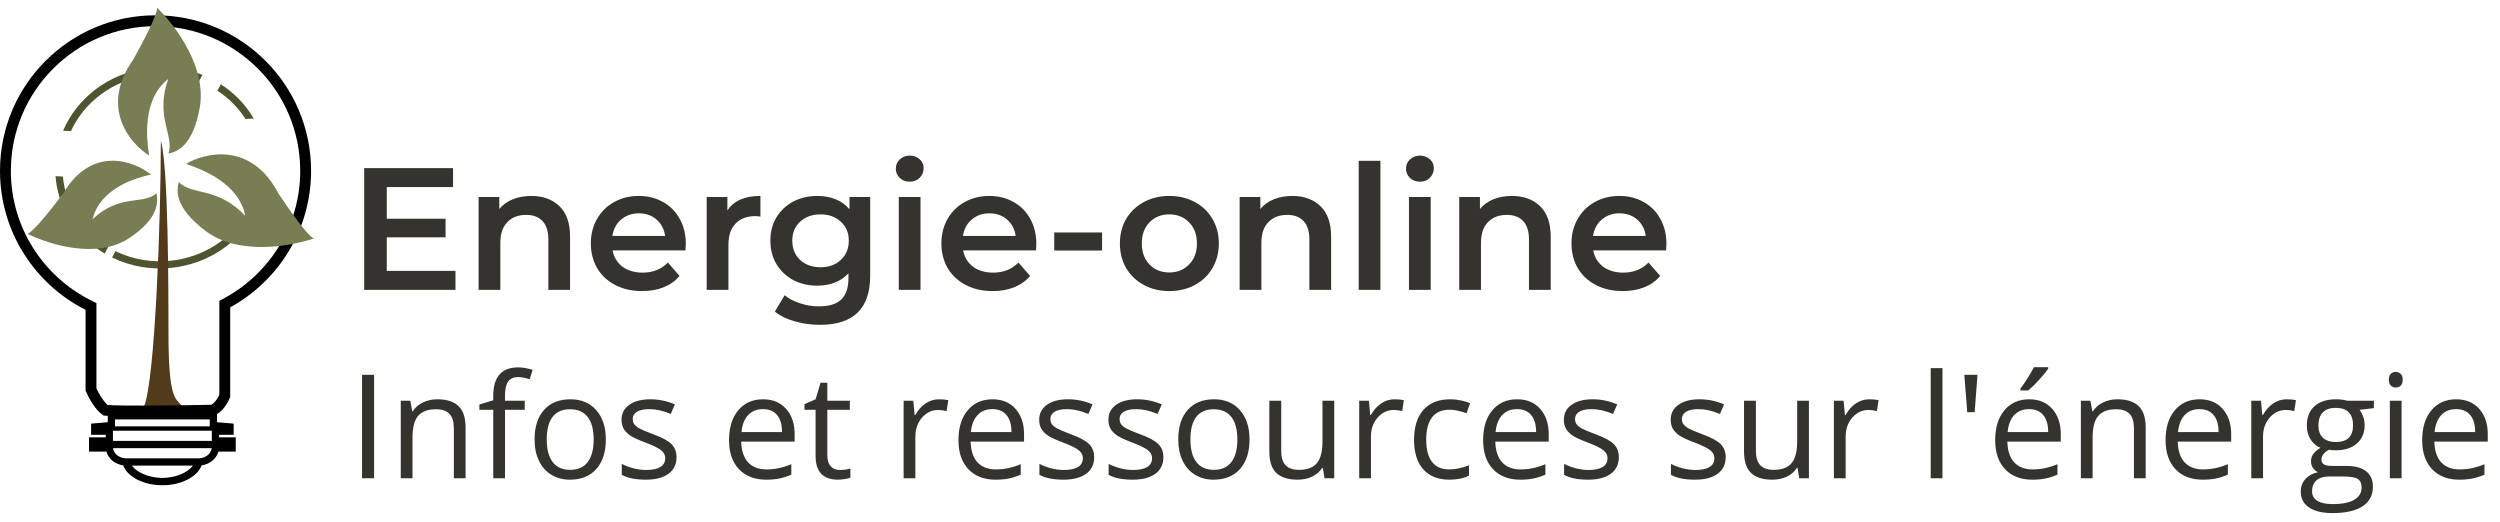
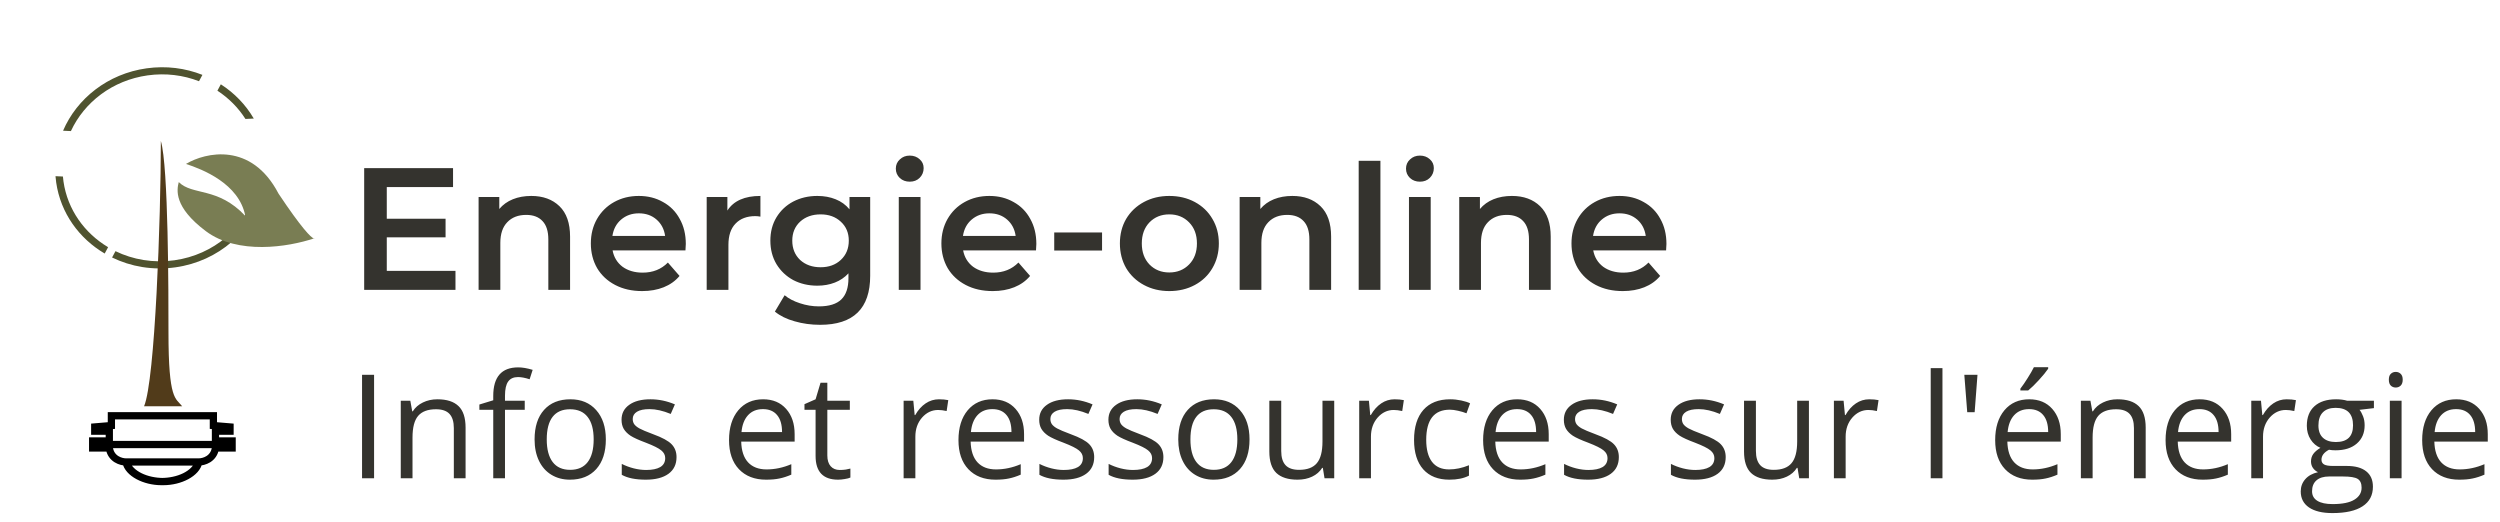
<svg xmlns="http://www.w3.org/2000/svg" width="345" height="72" viewBox="0 0 345 72" fill="none">
  <path d="M62.856 37.384V40H50.256V23.2H62.52V25.816H53.376V30.184H61.488V32.752H53.376V37.384H62.856ZM73.318 27.04C74.934 27.04 76.23 27.512 77.206 28.456C78.182 29.4 78.67 30.8 78.67 32.656V40H75.67V33.04C75.67 31.92 75.406 31.08 74.878 30.52C74.35 29.944 73.598 29.656 72.622 29.656C71.518 29.656 70.646 29.992 70.006 30.664C69.366 31.32 69.046 32.272 69.046 33.52V40H66.046V27.184H68.902V28.84C69.398 28.248 70.022 27.8 70.774 27.496C71.526 27.192 72.374 27.04 73.318 27.04ZM94.641 33.664C94.641 33.872 94.625 34.168 94.593 34.552H84.537C84.713 35.496 85.169 36.248 85.905 36.808C86.657 37.352 87.585 37.624 88.689 37.624C90.097 37.624 91.257 37.16 92.169 36.232L93.777 38.08C93.201 38.768 92.473 39.288 91.593 39.64C90.713 39.992 89.721 40.168 88.617 40.168C87.209 40.168 85.969 39.888 84.897 39.328C83.825 38.768 82.993 37.992 82.401 37C81.825 35.992 81.537 34.856 81.537 33.592C81.537 32.344 81.817 31.224 82.377 30.232C82.953 29.224 83.745 28.44 84.753 27.88C85.761 27.32 86.897 27.04 88.161 27.04C89.409 27.04 90.521 27.32 91.497 27.88C92.489 28.424 93.257 29.2 93.801 30.208C94.361 31.2 94.641 32.352 94.641 33.664ZM88.161 29.44C87.201 29.44 86.385 29.728 85.713 30.304C85.057 30.864 84.657 31.616 84.513 32.56H91.785C91.657 31.632 91.265 30.88 90.609 30.304C89.953 29.728 89.137 29.44 88.161 29.44ZM100.379 29.056C101.243 27.712 102.763 27.04 104.939 27.04V29.896C104.683 29.848 104.451 29.824 104.243 29.824C103.075 29.824 102.163 30.168 101.507 30.856C100.851 31.528 100.523 32.504 100.523 33.784V40H97.523V27.184H100.379V29.056ZM120.086 27.184V38.056C120.086 42.568 117.782 44.824 113.174 44.824C111.942 44.824 110.774 44.664 109.67 44.344C108.566 44.04 107.654 43.592 106.934 43L108.278 40.744C108.838 41.208 109.542 41.576 110.39 41.848C111.254 42.136 112.126 42.28 113.006 42.28C114.414 42.28 115.446 41.96 116.102 41.32C116.758 40.68 117.086 39.704 117.086 38.392V37.72C116.574 38.28 115.95 38.704 115.214 38.992C114.478 39.28 113.67 39.424 112.79 39.424C111.574 39.424 110.47 39.168 109.478 38.656C108.502 38.128 107.726 37.392 107.15 36.448C106.59 35.504 106.31 34.424 106.31 33.208C106.31 31.992 106.59 30.92 107.15 29.992C107.726 29.048 108.502 28.32 109.478 27.808C110.47 27.296 111.574 27.04 112.79 27.04C113.718 27.04 114.558 27.192 115.31 27.496C116.078 27.8 116.718 28.264 117.23 28.888V27.184H120.086ZM113.246 36.88C114.382 36.88 115.31 36.544 116.03 35.872C116.766 35.184 117.134 34.296 117.134 33.208C117.134 32.136 116.766 31.264 116.03 30.592C115.31 29.92 114.382 29.584 113.246 29.584C112.094 29.584 111.15 29.92 110.414 30.592C109.694 31.264 109.334 32.136 109.334 33.208C109.334 34.296 109.694 35.184 110.414 35.872C111.15 36.544 112.094 36.88 113.246 36.88ZM124.031 27.184H127.031V40H124.031V27.184ZM125.543 25.072C124.999 25.072 124.543 24.904 124.175 24.568C123.807 24.216 123.623 23.784 123.623 23.272C123.623 22.76 123.807 22.336 124.175 22C124.543 21.648 124.999 21.472 125.543 21.472C126.087 21.472 126.543 21.64 126.911 21.976C127.279 22.296 127.463 22.704 127.463 23.2C127.463 23.728 127.279 24.176 126.911 24.544C126.559 24.896 126.103 25.072 125.543 25.072ZM143.016 33.664C143.016 33.872 143 34.168 142.968 34.552H132.912C133.088 35.496 133.544 36.248 134.28 36.808C135.032 37.352 135.96 37.624 137.064 37.624C138.472 37.624 139.632 37.16 140.544 36.232L142.152 38.08C141.576 38.768 140.848 39.288 139.968 39.64C139.088 39.992 138.096 40.168 136.992 40.168C135.584 40.168 134.344 39.888 133.272 39.328C132.2 38.768 131.368 37.992 130.776 37C130.2 35.992 129.912 34.856 129.912 33.592C129.912 32.344 130.192 31.224 130.752 30.232C131.328 29.224 132.12 28.44 133.128 27.88C134.136 27.32 135.272 27.04 136.536 27.04C137.784 27.04 138.896 27.32 139.872 27.88C140.864 28.424 141.632 29.2 142.176 30.208C142.736 31.2 143.016 32.352 143.016 33.664ZM136.536 29.44C135.576 29.44 134.76 29.728 134.088 30.304C133.432 30.864 133.032 31.616 132.888 32.56H140.16C140.032 31.632 139.64 30.88 138.984 30.304C138.328 29.728 137.512 29.44 136.536 29.44ZM145.484 32.08H152.084V34.576H145.484V32.08ZM161.361 40.168C160.065 40.168 158.897 39.888 157.857 39.328C156.817 38.768 156.001 37.992 155.409 37C154.833 35.992 154.545 34.856 154.545 33.592C154.545 32.328 154.833 31.2 155.409 30.208C156.001 29.216 156.817 28.44 157.857 27.88C158.897 27.32 160.065 27.04 161.361 27.04C162.673 27.04 163.849 27.32 164.889 27.88C165.929 28.44 166.737 29.216 167.313 30.208C167.905 31.2 168.201 32.328 168.201 33.592C168.201 34.856 167.905 35.992 167.313 37C166.737 37.992 165.929 38.768 164.889 39.328C163.849 39.888 162.673 40.168 161.361 40.168ZM161.361 37.6C162.465 37.6 163.377 37.232 164.097 36.496C164.817 35.76 165.177 34.792 165.177 33.592C165.177 32.392 164.817 31.424 164.097 30.688C163.377 29.952 162.465 29.584 161.361 29.584C160.257 29.584 159.345 29.952 158.625 30.688C157.921 31.424 157.569 32.392 157.569 33.592C157.569 34.792 157.921 35.76 158.625 36.496C159.345 37.232 160.257 37.6 161.361 37.6ZM178.342 27.04C179.958 27.04 181.254 27.512 182.23 28.456C183.206 29.4 183.694 30.8 183.694 32.656V40H180.694V33.04C180.694 31.92 180.43 31.08 179.902 30.52C179.374 29.944 178.622 29.656 177.646 29.656C176.542 29.656 175.67 29.992 175.03 30.664C174.39 31.32 174.07 32.272 174.07 33.52V40H171.07V27.184H173.926V28.84C174.422 28.248 175.046 27.8 175.798 27.496C176.55 27.192 177.398 27.04 178.342 27.04ZM187.499 22.192H190.499V40H187.499V22.192ZM194.437 27.184H197.437V40H194.437V27.184ZM195.949 25.072C195.405 25.072 194.949 24.904 194.581 24.568C194.213 24.216 194.029 23.784 194.029 23.272C194.029 22.76 194.213 22.336 194.581 22C194.949 21.648 195.405 21.472 195.949 21.472C196.493 21.472 196.949 21.64 197.317 21.976C197.685 22.296 197.869 22.704 197.869 23.2C197.869 23.728 197.685 24.176 197.317 24.544C196.965 24.896 196.509 25.072 195.949 25.072ZM208.646 27.04C210.262 27.04 211.558 27.512 212.534 28.456C213.51 29.4 213.998 30.8 213.998 32.656V40H210.998V33.04C210.998 31.92 210.734 31.08 210.206 30.52C209.678 29.944 208.926 29.656 207.95 29.656C206.846 29.656 205.974 29.992 205.334 30.664C204.694 31.32 204.374 32.272 204.374 33.52V40H201.374V27.184H204.23V28.84C204.726 28.248 205.35 27.8 206.102 27.496C206.854 27.192 207.702 27.04 208.646 27.04ZM229.969 33.664C229.969 33.872 229.953 34.168 229.921 34.552H219.865C220.041 35.496 220.497 36.248 221.233 36.808C221.985 37.352 222.913 37.624 224.017 37.624C225.425 37.624 226.585 37.16 227.497 36.232L229.105 38.08C228.529 38.768 227.801 39.288 226.921 39.64C226.041 39.992 225.049 40.168 223.945 40.168C222.537 40.168 221.297 39.888 220.225 39.328C219.153 38.768 218.321 37.992 217.729 37C217.153 35.992 216.865 34.856 216.865 33.592C216.865 32.344 217.145 31.224 217.705 30.232C218.281 29.224 219.073 28.44 220.081 27.88C221.089 27.32 222.225 27.04 223.489 27.04C224.737 27.04 225.849 27.32 226.825 27.88C227.817 28.424 228.585 29.2 229.129 30.208C229.689 31.2 229.969 32.352 229.969 33.664ZM223.489 29.44C222.529 29.44 221.713 29.728 221.041 30.304C220.385 30.864 219.985 31.616 219.841 32.56H227.113C226.985 31.632 226.593 30.88 225.937 30.304C225.281 29.728 224.465 29.44 223.489 29.44Z" fill="#34332E" />
  <path d="M49.963 66V51.723H51.623V66H49.963ZM62.629 66V59.076C62.629 58.204 62.43 57.553 62.033 57.123C61.636 56.693 61.014 56.478 60.168 56.478C59.048 56.478 58.228 56.781 57.707 57.387C57.186 57.992 56.926 58.992 56.926 60.385V66H55.305V55.297H56.623L56.887 56.762H56.965C57.297 56.234 57.762 55.828 58.361 55.541C58.96 55.248 59.628 55.102 60.363 55.102C61.652 55.102 62.622 55.414 63.273 56.039C63.925 56.658 64.25 57.65 64.25 59.018V66H62.629ZM72.414 56.557H69.689V66H68.068V56.557H66.154V55.824L68.068 55.238V54.643C68.068 52.012 69.217 50.697 71.516 50.697C72.082 50.697 72.746 50.811 73.508 51.039L73.088 52.338C72.463 52.136 71.929 52.035 71.486 52.035C70.874 52.035 70.422 52.24 70.129 52.65C69.836 53.054 69.689 53.705 69.689 54.603V55.297H72.414V56.557ZM83.606 60.639C83.606 62.383 83.166 63.747 82.287 64.731C81.408 65.707 80.194 66.195 78.644 66.195C77.688 66.195 76.838 65.971 76.096 65.522C75.353 65.072 74.781 64.428 74.377 63.588C73.973 62.748 73.772 61.765 73.772 60.639C73.772 58.894 74.208 57.536 75.08 56.566C75.953 55.59 77.163 55.102 78.713 55.102C80.21 55.102 81.398 55.6 82.277 56.596C83.163 57.592 83.606 58.94 83.606 60.639ZM75.451 60.639C75.451 62.006 75.725 63.047 76.272 63.764C76.818 64.48 77.622 64.838 78.684 64.838C79.745 64.838 80.549 64.483 81.096 63.773C81.649 63.057 81.926 62.012 81.926 60.639C81.926 59.278 81.649 58.246 81.096 57.543C80.549 56.833 79.738 56.478 78.664 56.478C77.603 56.478 76.802 56.827 76.262 57.523C75.721 58.22 75.451 59.258 75.451 60.639ZM93.361 63.08C93.361 64.076 92.99 64.844 92.248 65.385C91.506 65.925 90.464 66.195 89.123 66.195C87.704 66.195 86.597 65.971 85.803 65.522V64.018C86.317 64.278 86.867 64.483 87.453 64.633C88.046 64.783 88.615 64.857 89.162 64.857C90.008 64.857 90.659 64.724 91.115 64.457C91.571 64.184 91.799 63.77 91.799 63.217C91.799 62.8 91.617 62.445 91.252 62.152C90.894 61.853 90.191 61.501 89.143 61.098C88.147 60.727 87.437 60.404 87.014 60.131C86.597 59.851 86.284 59.535 86.076 59.184C85.874 58.832 85.773 58.412 85.773 57.924C85.773 57.051 86.128 56.365 86.838 55.863C87.547 55.355 88.521 55.102 89.758 55.102C90.91 55.102 92.037 55.336 93.137 55.805L92.561 57.123C91.486 56.68 90.513 56.459 89.641 56.459C88.872 56.459 88.293 56.579 87.902 56.82C87.512 57.061 87.316 57.393 87.316 57.816C87.316 58.103 87.388 58.347 87.531 58.549C87.681 58.751 87.919 58.943 88.244 59.125C88.57 59.307 89.195 59.571 90.119 59.916C91.389 60.378 92.245 60.844 92.688 61.312C93.137 61.781 93.361 62.37 93.361 63.08ZM105.725 66.195C104.143 66.195 102.893 65.713 101.975 64.75C101.063 63.786 100.607 62.449 100.607 60.736C100.607 59.011 101.031 57.641 101.877 56.625C102.73 55.609 103.872 55.102 105.305 55.102C106.646 55.102 107.707 55.544 108.488 56.43C109.27 57.309 109.66 58.471 109.66 59.916V60.941H102.287C102.32 62.198 102.635 63.152 103.234 63.803C103.84 64.454 104.689 64.779 105.783 64.779C106.936 64.779 108.075 64.538 109.201 64.057V65.502C108.628 65.749 108.085 65.925 107.57 66.029C107.062 66.14 106.447 66.195 105.725 66.195ZM105.285 56.459C104.426 56.459 103.739 56.739 103.225 57.299C102.717 57.859 102.417 58.633 102.326 59.623H107.922C107.922 58.601 107.694 57.82 107.238 57.279C106.783 56.732 106.132 56.459 105.285 56.459ZM115.891 64.857C116.177 64.857 116.454 64.838 116.721 64.799C116.988 64.753 117.199 64.708 117.355 64.662V65.902C117.18 65.987 116.919 66.055 116.574 66.107C116.236 66.166 115.93 66.195 115.656 66.195C113.586 66.195 112.551 65.105 112.551 62.924V56.557H111.018V55.775L112.551 55.102L113.234 52.816H114.172V55.297H117.277V56.557H114.172V62.855C114.172 63.5 114.325 63.995 114.631 64.34C114.937 64.685 115.357 64.857 115.891 64.857ZM129.582 55.102C130.057 55.102 130.484 55.141 130.861 55.219L130.637 56.723C130.194 56.625 129.803 56.576 129.465 56.576C128.599 56.576 127.857 56.928 127.238 57.631C126.626 58.334 126.32 59.21 126.32 60.258V66H124.699V55.297H126.037L126.223 57.279H126.301C126.698 56.583 127.176 56.046 127.736 55.668C128.296 55.29 128.911 55.102 129.582 55.102ZM137.385 66.195C135.803 66.195 134.553 65.713 133.635 64.75C132.723 63.786 132.268 62.449 132.268 60.736C132.268 59.011 132.691 57.641 133.537 56.625C134.39 55.609 135.533 55.102 136.965 55.102C138.306 55.102 139.367 55.544 140.148 56.43C140.93 57.309 141.32 58.471 141.32 59.916V60.941H133.947C133.98 62.198 134.296 63.152 134.895 63.803C135.5 64.454 136.35 64.779 137.443 64.779C138.596 64.779 139.735 64.538 140.861 64.057V65.502C140.288 65.749 139.745 65.925 139.23 66.029C138.723 66.14 138.107 66.195 137.385 66.195ZM136.945 56.459C136.086 56.459 135.399 56.739 134.885 57.299C134.377 57.859 134.077 58.633 133.986 59.623H139.582C139.582 58.601 139.354 57.82 138.898 57.279C138.443 56.732 137.792 56.459 136.945 56.459ZM150.998 63.08C150.998 64.076 150.627 64.844 149.885 65.385C149.143 65.925 148.101 66.195 146.76 66.195C145.34 66.195 144.234 65.971 143.439 65.522V64.018C143.954 64.278 144.504 64.483 145.09 64.633C145.682 64.783 146.252 64.857 146.799 64.857C147.645 64.857 148.296 64.724 148.752 64.457C149.208 64.184 149.436 63.77 149.436 63.217C149.436 62.8 149.253 62.445 148.889 62.152C148.531 61.853 147.827 61.501 146.779 61.098C145.783 60.727 145.074 60.404 144.65 60.131C144.234 59.851 143.921 59.535 143.713 59.184C143.511 58.832 143.41 58.412 143.41 57.924C143.41 57.051 143.765 56.365 144.475 55.863C145.184 55.355 146.158 55.102 147.395 55.102C148.547 55.102 149.673 55.336 150.773 55.805L150.197 57.123C149.123 56.68 148.15 56.459 147.277 56.459C146.509 56.459 145.93 56.579 145.539 56.82C145.148 57.061 144.953 57.393 144.953 57.816C144.953 58.103 145.025 58.347 145.168 58.549C145.318 58.751 145.555 58.943 145.881 59.125C146.206 59.307 146.831 59.571 147.756 59.916C149.025 60.378 149.882 60.844 150.324 61.312C150.773 61.781 150.998 62.37 150.998 63.08ZM160.549 63.08C160.549 64.076 160.178 64.844 159.436 65.385C158.693 65.925 157.652 66.195 156.311 66.195C154.891 66.195 153.785 65.971 152.99 65.522V64.018C153.505 64.278 154.055 64.483 154.641 64.633C155.233 64.783 155.803 64.857 156.35 64.857C157.196 64.857 157.847 64.724 158.303 64.457C158.758 64.184 158.986 63.77 158.986 63.217C158.986 62.8 158.804 62.445 158.439 62.152C158.081 61.853 157.378 61.501 156.33 61.098C155.334 60.727 154.624 60.404 154.201 60.131C153.785 59.851 153.472 59.535 153.264 59.184C153.062 58.832 152.961 58.412 152.961 57.924C152.961 57.051 153.316 56.365 154.025 55.863C154.735 55.355 155.708 55.102 156.945 55.102C158.098 55.102 159.224 55.336 160.324 55.805L159.748 57.123C158.674 56.68 157.701 56.459 156.828 56.459C156.06 56.459 155.48 56.579 155.09 56.82C154.699 57.061 154.504 57.393 154.504 57.816C154.504 58.103 154.576 58.347 154.719 58.549C154.868 58.751 155.106 58.943 155.432 59.125C155.757 59.307 156.382 59.571 157.307 59.916C158.576 60.378 159.432 60.844 159.875 61.312C160.324 61.781 160.549 62.37 160.549 63.08ZM172.434 60.639C172.434 62.383 171.994 63.747 171.115 64.731C170.236 65.707 169.022 66.195 167.473 66.195C166.516 66.195 165.666 65.971 164.924 65.522C164.182 65.072 163.609 64.428 163.205 63.588C162.801 62.748 162.6 61.765 162.6 60.639C162.6 58.894 163.036 57.536 163.908 56.566C164.781 55.59 165.992 55.102 167.541 55.102C169.038 55.102 170.227 55.6 171.105 56.596C171.991 57.592 172.434 58.94 172.434 60.639ZM164.279 60.639C164.279 62.006 164.553 63.047 165.1 63.764C165.646 64.48 166.451 64.838 167.512 64.838C168.573 64.838 169.377 64.483 169.924 63.773C170.477 63.057 170.754 62.012 170.754 60.639C170.754 59.278 170.477 58.246 169.924 57.543C169.377 56.833 168.566 56.478 167.492 56.478C166.431 56.478 165.63 56.827 165.09 57.523C164.549 58.22 164.279 59.258 164.279 60.639ZM176.809 55.297V62.24C176.809 63.113 177.007 63.764 177.404 64.193C177.801 64.623 178.423 64.838 179.27 64.838C180.389 64.838 181.206 64.532 181.721 63.92C182.242 63.308 182.502 62.309 182.502 60.922V55.297H184.123V66H182.785L182.551 64.564H182.463C182.131 65.092 181.669 65.495 181.076 65.775C180.49 66.055 179.82 66.195 179.064 66.195C177.762 66.195 176.786 65.886 176.135 65.268C175.49 64.649 175.168 63.66 175.168 62.299V55.297H176.809ZM192.453 55.102C192.928 55.102 193.355 55.141 193.732 55.219L193.508 56.723C193.065 56.625 192.674 56.576 192.336 56.576C191.47 56.576 190.728 56.928 190.109 57.631C189.497 58.334 189.191 59.21 189.191 60.258V66H187.57V55.297H188.908L189.094 57.279H189.172C189.569 56.583 190.048 56.046 190.607 55.668C191.167 55.29 191.783 55.102 192.453 55.102ZM200.012 66.195C198.462 66.195 197.261 65.72 196.408 64.769C195.562 63.812 195.139 62.462 195.139 60.717C195.139 58.926 195.568 57.543 196.428 56.566C197.294 55.59 198.524 55.102 200.119 55.102C200.633 55.102 201.148 55.157 201.662 55.268C202.176 55.378 202.58 55.508 202.873 55.658L202.375 57.035C202.017 56.892 201.626 56.775 201.203 56.684C200.78 56.586 200.406 56.537 200.08 56.537C197.906 56.537 196.818 57.924 196.818 60.697C196.818 62.012 197.082 63.022 197.609 63.725C198.143 64.428 198.931 64.779 199.973 64.779C200.865 64.779 201.779 64.587 202.717 64.203V65.639C202.001 66.01 201.099 66.195 200.012 66.195ZM209.787 66.195C208.205 66.195 206.955 65.713 206.037 64.75C205.126 63.786 204.67 62.449 204.67 60.736C204.67 59.011 205.093 57.641 205.939 56.625C206.792 55.609 207.935 55.102 209.367 55.102C210.708 55.102 211.77 55.544 212.551 56.43C213.332 57.309 213.723 58.471 213.723 59.916V60.941H206.35C206.382 62.198 206.698 63.152 207.297 63.803C207.902 64.454 208.752 64.779 209.846 64.779C210.998 64.779 212.137 64.538 213.264 64.057V65.502C212.691 65.749 212.147 65.925 211.633 66.029C211.125 66.14 210.51 66.195 209.787 66.195ZM209.348 56.459C208.488 56.459 207.801 56.739 207.287 57.299C206.779 57.859 206.48 58.633 206.389 59.623H211.984C211.984 58.601 211.757 57.82 211.301 57.279C210.845 56.732 210.194 56.459 209.348 56.459ZM223.4 63.08C223.4 64.076 223.029 64.844 222.287 65.385C221.545 65.925 220.503 66.195 219.162 66.195C217.743 66.195 216.636 65.971 215.842 65.522V64.018C216.356 64.278 216.906 64.483 217.492 64.633C218.085 64.783 218.654 64.857 219.201 64.857C220.048 64.857 220.699 64.724 221.154 64.457C221.61 64.184 221.838 63.77 221.838 63.217C221.838 62.8 221.656 62.445 221.291 62.152C220.933 61.853 220.23 61.501 219.182 61.098C218.186 60.727 217.476 60.404 217.053 60.131C216.636 59.851 216.324 59.535 216.115 59.184C215.913 58.832 215.812 58.412 215.812 57.924C215.812 57.051 216.167 56.365 216.877 55.863C217.587 55.355 218.56 55.102 219.797 55.102C220.949 55.102 222.076 55.336 223.176 55.805L222.6 57.123C221.525 56.68 220.552 56.459 219.68 56.459C218.911 56.459 218.332 56.579 217.941 56.82C217.551 57.061 217.355 57.393 217.355 57.816C217.355 58.103 217.427 58.347 217.57 58.549C217.72 58.751 217.958 58.943 218.283 59.125C218.609 59.307 219.234 59.571 220.158 59.916C221.428 60.378 222.284 60.844 222.727 61.312C223.176 61.781 223.4 62.37 223.4 63.08ZM238.146 63.08C238.146 64.076 237.775 64.844 237.033 65.385C236.291 65.925 235.249 66.195 233.908 66.195C232.489 66.195 231.382 65.971 230.588 65.522V64.018C231.102 64.278 231.652 64.483 232.238 64.633C232.831 64.783 233.4 64.857 233.947 64.857C234.794 64.857 235.445 64.724 235.9 64.457C236.356 64.184 236.584 63.77 236.584 63.217C236.584 62.8 236.402 62.445 236.037 62.152C235.679 61.853 234.976 61.501 233.928 61.098C232.932 60.727 232.222 60.404 231.799 60.131C231.382 59.851 231.07 59.535 230.861 59.184C230.66 58.832 230.559 58.412 230.559 57.924C230.559 57.051 230.913 56.365 231.623 55.863C232.333 55.355 233.306 55.102 234.543 55.102C235.695 55.102 236.822 55.336 237.922 55.805L237.346 57.123C236.271 56.68 235.298 56.459 234.426 56.459C233.658 56.459 233.078 56.579 232.688 56.82C232.297 57.061 232.102 57.393 232.102 57.816C232.102 58.103 232.173 58.347 232.316 58.549C232.466 58.751 232.704 58.943 233.029 59.125C233.355 59.307 233.98 59.571 234.904 59.916C236.174 60.378 237.03 60.844 237.473 61.312C237.922 61.781 238.146 62.37 238.146 63.08ZM242.316 55.297V62.24C242.316 63.113 242.515 63.764 242.912 64.193C243.309 64.623 243.931 64.838 244.777 64.838C245.897 64.838 246.714 64.532 247.229 63.92C247.749 63.308 248.01 62.309 248.01 60.922V55.297H249.631V66H248.293L248.059 64.564H247.971C247.639 65.092 247.176 65.495 246.584 65.775C245.998 66.055 245.327 66.195 244.572 66.195C243.27 66.195 242.294 65.886 241.643 65.268C240.998 64.649 240.676 63.66 240.676 62.299V55.297H242.316ZM257.961 55.102C258.436 55.102 258.863 55.141 259.24 55.219L259.016 56.723C258.573 56.625 258.182 56.576 257.844 56.576C256.978 56.576 256.236 56.928 255.617 57.631C255.005 58.334 254.699 59.21 254.699 60.258V66H253.078V55.297H254.416L254.602 57.279H254.68C255.077 56.583 255.555 56.046 256.115 55.668C256.675 55.29 257.29 55.102 257.961 55.102ZM268.059 66H266.438V50.805H268.059V66ZM272.893 51.723L272.502 56.879H271.477L271.076 51.723H272.893ZM280.451 66.195C278.869 66.195 277.619 65.713 276.701 64.75C275.79 63.786 275.334 62.449 275.334 60.736C275.334 59.011 275.757 57.641 276.604 56.625C277.456 55.609 278.599 55.102 280.031 55.102C281.372 55.102 282.434 55.544 283.215 56.43C283.996 57.309 284.387 58.471 284.387 59.916V60.941H277.014C277.046 62.198 277.362 63.152 277.961 63.803C278.566 64.454 279.416 64.779 280.51 64.779C281.662 64.779 282.801 64.538 283.928 64.057V65.502C283.355 65.749 282.811 65.925 282.297 66.029C281.789 66.14 281.174 66.195 280.451 66.195ZM280.012 56.459C279.152 56.459 278.465 56.739 277.951 57.299C277.443 57.859 277.144 58.633 277.053 59.623H282.648C282.648 58.601 282.421 57.82 281.965 57.279C281.509 56.732 280.858 56.459 280.012 56.459ZM278.811 53.637C279.123 53.233 279.458 52.745 279.816 52.172C280.181 51.599 280.467 51.101 280.676 50.678H282.648V50.883C282.362 51.306 281.936 51.827 281.369 52.445C280.803 53.064 280.311 53.542 279.895 53.881H278.811V53.637ZM294.484 66V59.076C294.484 58.204 294.286 57.553 293.889 57.123C293.492 56.693 292.87 56.478 292.023 56.478C290.904 56.478 290.083 56.781 289.562 57.387C289.042 57.992 288.781 58.992 288.781 60.385V66H287.16V55.297H288.479L288.742 56.762H288.82C289.152 56.234 289.618 55.828 290.217 55.541C290.816 55.248 291.483 55.102 292.219 55.102C293.508 55.102 294.478 55.414 295.129 56.039C295.78 56.658 296.105 57.65 296.105 59.018V66H294.484ZM303.967 66.195C302.385 66.195 301.135 65.713 300.217 64.75C299.305 63.786 298.85 62.449 298.85 60.736C298.85 59.011 299.273 57.641 300.119 56.625C300.972 55.609 302.115 55.102 303.547 55.102C304.888 55.102 305.949 55.544 306.73 56.43C307.512 57.309 307.902 58.471 307.902 59.916V60.941H300.529C300.562 62.198 300.878 63.152 301.477 63.803C302.082 64.454 302.932 64.779 304.025 64.779C305.178 64.779 306.317 64.538 307.443 64.057V65.502C306.87 65.749 306.327 65.925 305.812 66.029C305.305 66.14 304.689 66.195 303.967 66.195ZM303.527 56.459C302.668 56.459 301.981 56.739 301.467 57.299C300.959 57.859 300.66 58.633 300.568 59.623H306.164C306.164 58.601 305.936 57.82 305.48 57.279C305.025 56.732 304.374 56.459 303.527 56.459ZM315.559 55.102C316.034 55.102 316.46 55.141 316.838 55.219L316.613 56.723C316.171 56.625 315.78 56.576 315.441 56.576C314.576 56.576 313.833 56.928 313.215 57.631C312.603 58.334 312.297 59.21 312.297 60.258V66H310.676V55.297H312.014L312.199 57.279H312.277C312.674 56.583 313.153 56.046 313.713 55.668C314.273 55.29 314.888 55.102 315.559 55.102ZM327.6 55.297V56.322L325.617 56.557C325.799 56.785 325.962 57.084 326.105 57.455C326.249 57.82 326.32 58.233 326.32 58.695C326.32 59.743 325.962 60.58 325.246 61.205C324.53 61.83 323.547 62.143 322.297 62.143C321.978 62.143 321.678 62.117 321.398 62.065C320.708 62.429 320.363 62.888 320.363 63.441C320.363 63.734 320.484 63.953 320.725 64.096C320.965 64.232 321.379 64.301 321.965 64.301H323.859C325.018 64.301 325.907 64.545 326.525 65.033C327.15 65.522 327.463 66.231 327.463 67.162C327.463 68.347 326.988 69.249 326.037 69.867C325.087 70.492 323.7 70.805 321.877 70.805C320.477 70.805 319.396 70.544 318.635 70.023C317.88 69.503 317.502 68.767 317.502 67.816C317.502 67.165 317.71 66.602 318.127 66.127C318.544 65.652 319.13 65.329 319.885 65.16C319.611 65.037 319.38 64.844 319.191 64.584C319.009 64.324 318.918 64.021 318.918 63.676C318.918 63.285 319.022 62.943 319.23 62.65C319.439 62.357 319.768 62.074 320.217 61.801C319.663 61.573 319.211 61.185 318.859 60.639C318.514 60.092 318.342 59.467 318.342 58.764C318.342 57.592 318.693 56.69 319.396 56.059C320.1 55.421 321.096 55.102 322.385 55.102C322.945 55.102 323.449 55.167 323.898 55.297H327.6ZM319.064 67.797C319.064 68.376 319.309 68.816 319.797 69.115C320.285 69.415 320.985 69.564 321.896 69.564C323.257 69.564 324.263 69.359 324.914 68.949C325.572 68.546 325.9 67.995 325.9 67.299C325.9 66.719 325.721 66.316 325.363 66.088C325.005 65.867 324.331 65.756 323.342 65.756H321.398C320.663 65.756 320.09 65.932 319.68 66.283C319.27 66.635 319.064 67.139 319.064 67.797ZM319.943 58.725C319.943 59.473 320.155 60.04 320.578 60.424C321.001 60.808 321.59 61 322.346 61C323.928 61 324.719 60.232 324.719 58.695C324.719 57.087 323.918 56.283 322.316 56.283C321.555 56.283 320.969 56.488 320.559 56.898C320.148 57.309 319.943 57.917 319.943 58.725ZM331.418 66H329.797V55.297H331.418V66ZM329.66 52.397C329.66 52.025 329.751 51.755 329.934 51.586C330.116 51.41 330.344 51.322 330.617 51.322C330.878 51.322 331.102 51.41 331.291 51.586C331.48 51.762 331.574 52.032 331.574 52.397C331.574 52.761 331.48 53.035 331.291 53.217C331.102 53.393 330.878 53.48 330.617 53.48C330.344 53.48 330.116 53.393 329.934 53.217C329.751 53.035 329.66 52.761 329.66 52.397ZM339.377 66.195C337.795 66.195 336.545 65.713 335.627 64.75C334.715 63.786 334.26 62.449 334.26 60.736C334.26 59.011 334.683 57.641 335.529 56.625C336.382 55.609 337.525 55.102 338.957 55.102C340.298 55.102 341.359 55.544 342.141 56.43C342.922 57.309 343.312 58.471 343.312 59.916V60.941H335.939C335.972 62.198 336.288 63.152 336.887 63.803C337.492 64.454 338.342 64.779 339.436 64.779C340.588 64.779 341.727 64.538 342.854 64.057V65.502C342.281 65.749 341.737 65.925 341.223 66.029C340.715 66.14 340.1 66.195 339.377 66.195ZM338.938 56.459C338.078 56.459 337.391 56.739 336.877 57.299C336.369 57.859 336.07 58.633 335.979 59.623H341.574C341.574 58.601 341.346 57.82 340.891 57.279C340.435 56.732 339.784 56.459 338.938 56.459Z" fill="#34332E" />
  <path fill-rule="evenodd" clip-rule="evenodd" d="M33.871 16.416C32.882 14.859 31.556 13.533 30.002 12.514L30.474 11.634C32.343 12.836 33.91 14.449 35.02 16.362L33.871 16.416ZM20.233 9.429C22.946 9.049 25.587 9.402 27.934 10.332L27.463 11.21C25.3 10.369 22.872 10.052 20.374 10.402C15.516 11.083 11.625 14.114 9.786 18.089L8.703 18.041C10.612 13.59 14.884 10.178 20.233 9.429ZM35.258 26.638C33.804 31.38 29.549 35.15 24.06 35.92C21.155 36.327 18.345 35.832 15.936 34.661L15.466 35.535C18.059 36.798 21.082 37.331 24.2 36.894C30.21 36.051 34.86 31.848 36.328 26.588L35.258 26.638ZM14.448 34.988C10.922 32.912 8.366 29.414 7.755 25.188C7.713 24.896 7.681 24.604 7.658 24.314L8.681 24.359C8.701 24.588 8.728 24.817 8.761 25.047C9.323 28.94 11.67 32.176 14.918 34.112L14.448 34.988Z" fill="#4F532F" />
  <path d="M19.881 56.067C21.397 52.481 22.197 30.165 22.197 19.455C23.249 22.942 23.249 40.626 23.249 45.856C23.249 55.273 24.232 54.905 25.144 56.067H19.881Z" fill="#513B1A" />
  <g style="mix-blend-mode:overlay">
-     <path d="M12.558 42.754V42.292L12.146 42.085C5.385 38.673 0.75 31.666 0.75 23.578C0.75 12.137 10.024 2.862 21.465 2.862C32.906 2.862 42.18 12.137 42.18 23.578C42.18 31.415 37.829 38.236 31.408 41.756L31.018 41.97V42.414V54.627C30.529 55.777 29.879 56.383 29.337 56.604C27.238 56.651 24.034 56.706 21.089 56.722C18.223 56.738 15.661 56.717 14.566 56.622C14.179 56.346 13.769 55.861 13.39 55.286C13.025 54.73 12.732 54.157 12.558 53.762V42.754Z" stroke="black" stroke-width="1.5" />
-   </g>
+     </g>
  <path d="M17.383 63.751C17.67 65.297 19.968 66.457 22.266 66.457C24.564 66.457 26.861 65.49 27.436 63.751M17.383 63.751H27.436M17.383 63.751C17.957 65.49 20.255 66.457 22.553 66.457C24.851 66.457 27.149 65.297 27.436 63.751M17.383 63.751C16.713 63.751 15.315 63.364 15.085 61.818H12.787V60.852H15.085V59.499H13.074V58.919L15.372 58.726V57.373H16.234H28.585H29.447V58.726L31.744 58.919V59.499H29.734V60.852H32.032V61.818H29.734C29.504 63.364 28.106 63.751 27.436 63.751" stroke="black" />
-   <path d="M31.736 58.836H13.371H13.084V59.438H31.736V58.836Z" fill="black" />
  <path d="M32.032 60.843H12.787V61.846H32.032V60.843Z" fill="black" />
-   <path d="M20.573 21.453C17.901 19.785 13.723 14.803 18.39 8.218C21.186 3.198 21.752 1.442 21.67 1.057C21.64 1.028 21.61 0.999 21.581 0.971C21.624 0.966 21.656 0.992 21.67 1.057C24.338 3.668 28.514 9.353 27.574 14.791C26.623 20.289 24.322 20.948 23.256 21.196C24.072 18.634 21.352 16.118 23.217 10.897C19.633 13.696 20.202 19.126 20.573 21.453Z" fill="#797D53" />
  <path d="M25.664 22.622C28.367 21.006 34.707 19.562 38.436 26.721C41.626 31.5 42.931 32.804 43.311 32.907C43.35 32.894 43.39 32.88 43.428 32.867C43.413 32.907 43.375 32.924 43.311 32.907C39.77 34.089 32.806 35.21 28.396 31.892C23.938 28.537 24.402 26.188 24.668 25.127C26.575 27.022 30.055 25.75 33.849 29.793C32.995 25.326 27.903 23.354 25.664 22.622Z" fill="#797D53" />
-   <path d="M20.848 24.085C18.442 22.184 12.647 20.047 8.711 26.7C5.433 31.064 4.134 32.206 3.775 32.265C3.739 32.248 3.703 32.23 3.668 32.212C3.68 32.254 3.714 32.275 3.775 32.265C6.987 33.831 13.384 35.72 17.699 32.937C22.062 30.122 21.786 27.75 21.609 26.671C19.712 28.33 16.562 26.683 12.771 30.251C13.859 25.933 18.719 24.557 20.848 24.085Z" fill="#797D53" />
</svg>